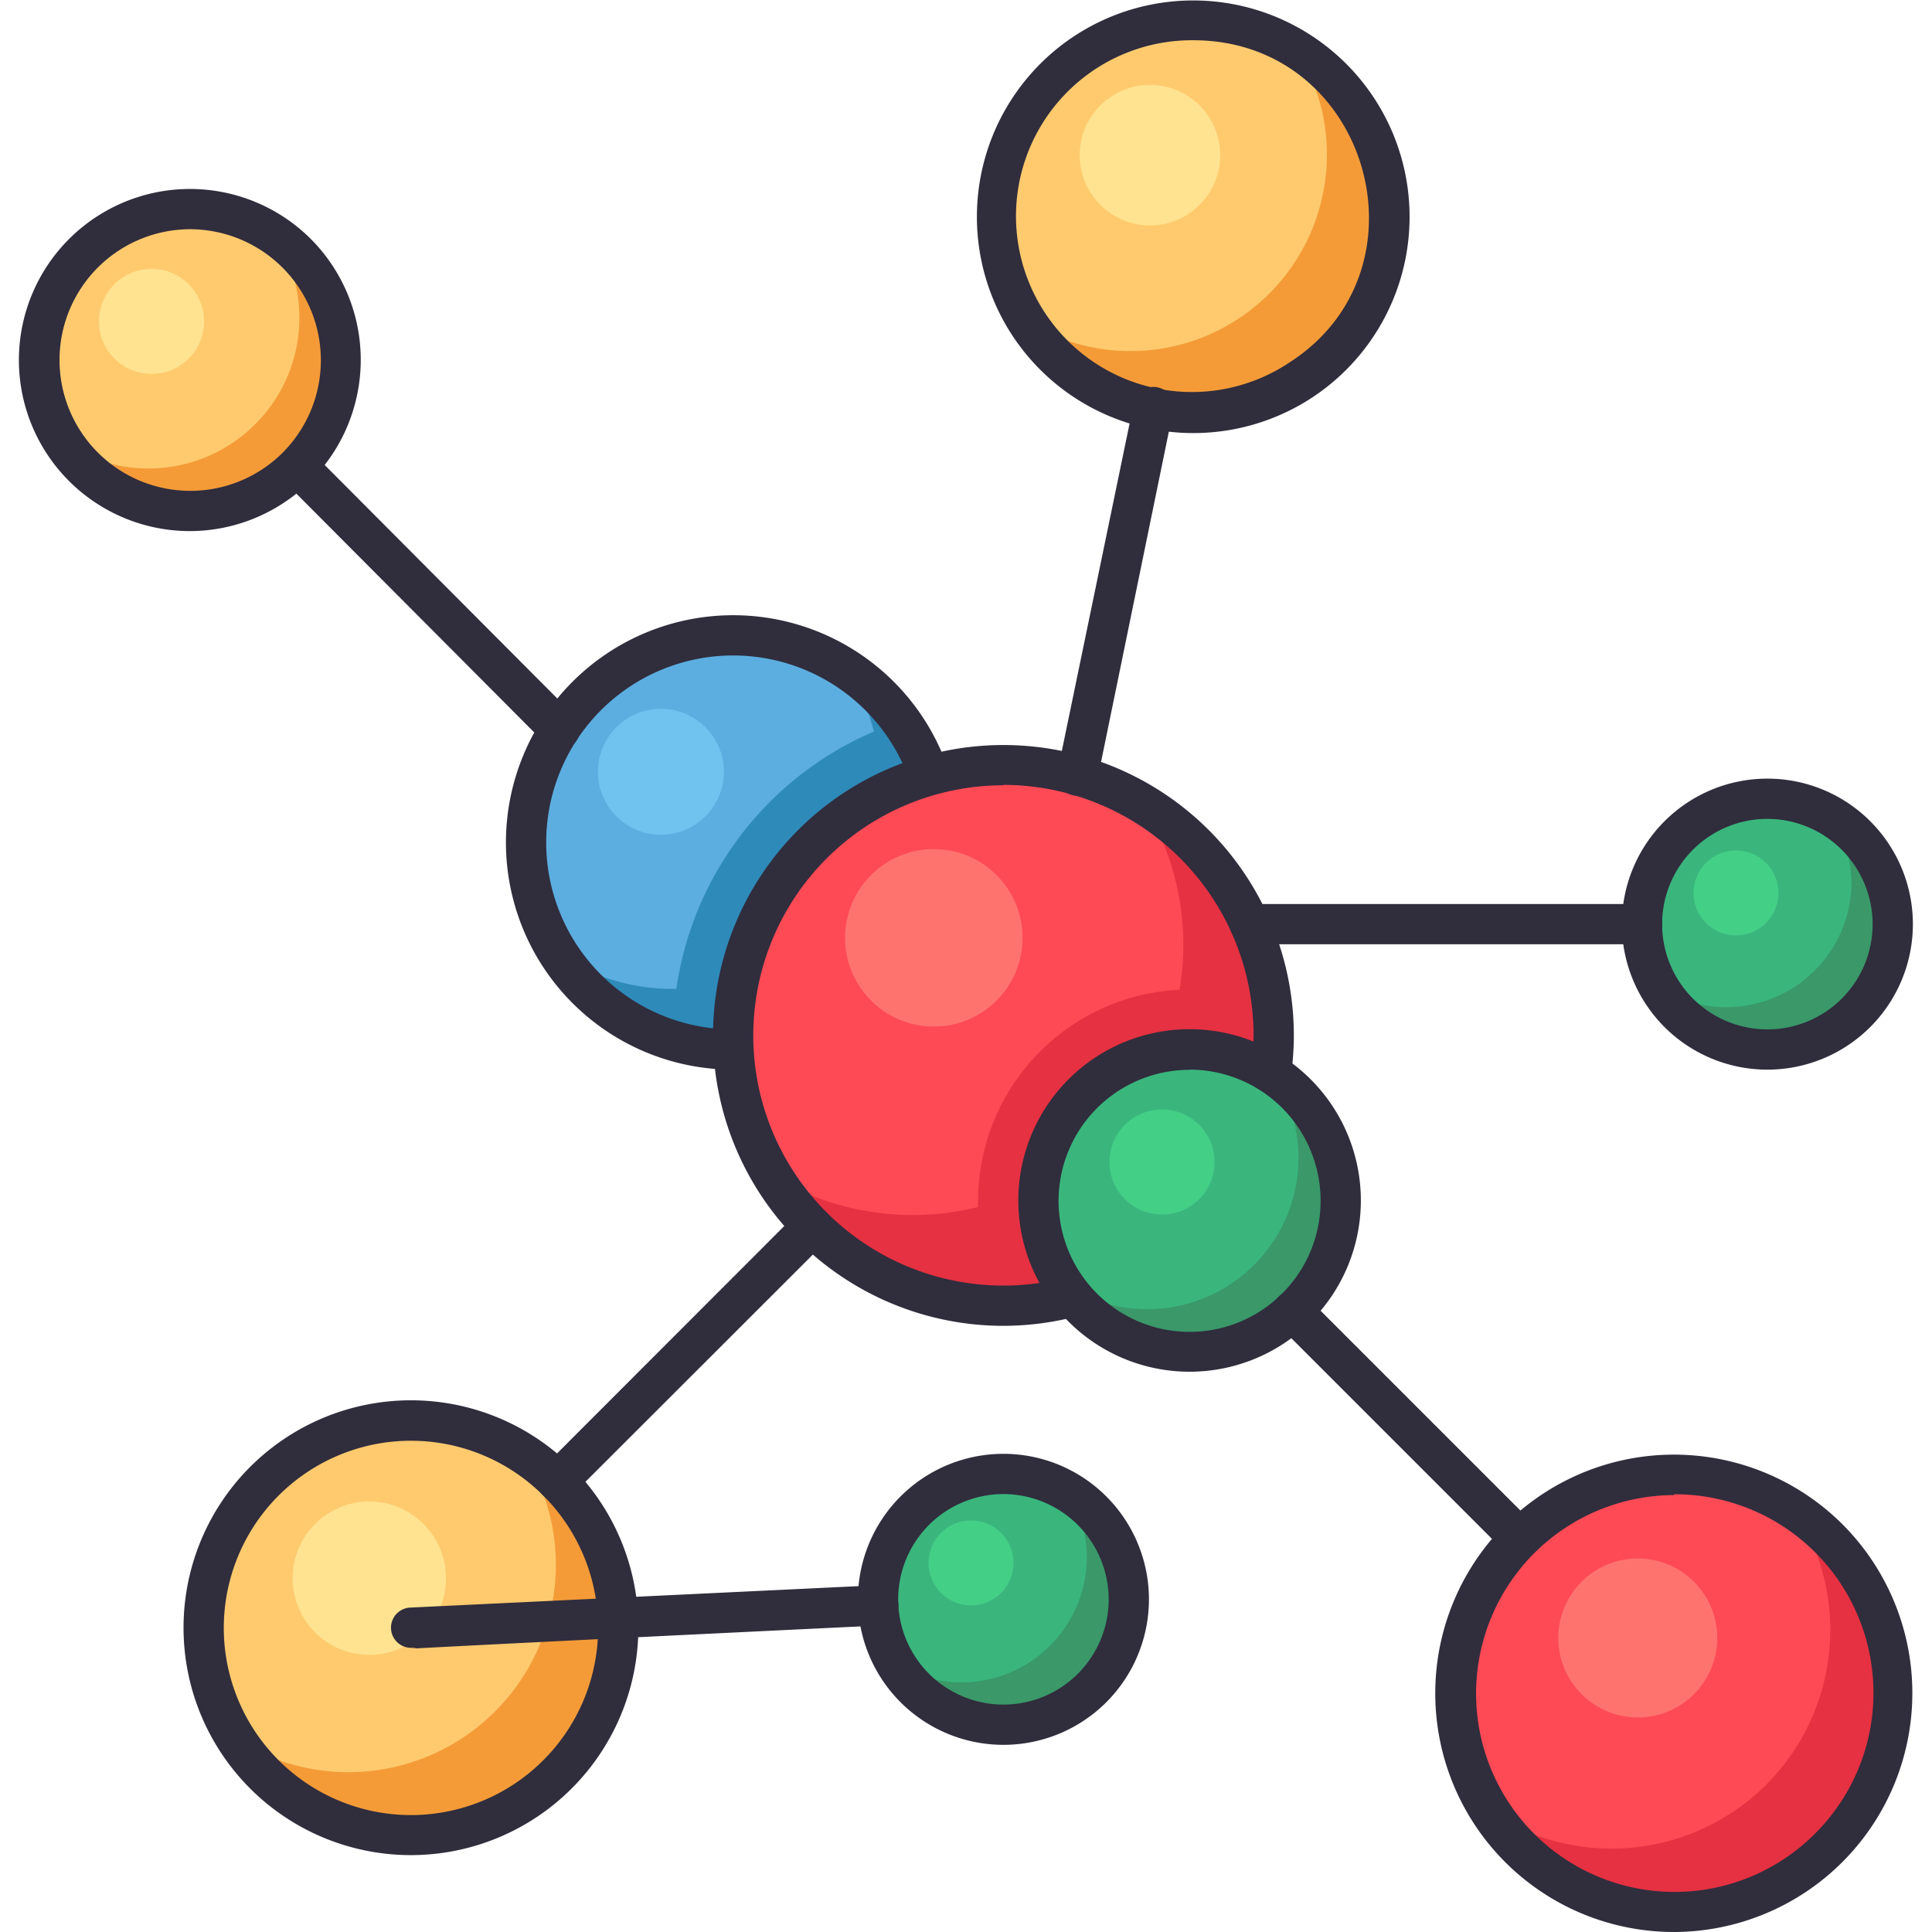
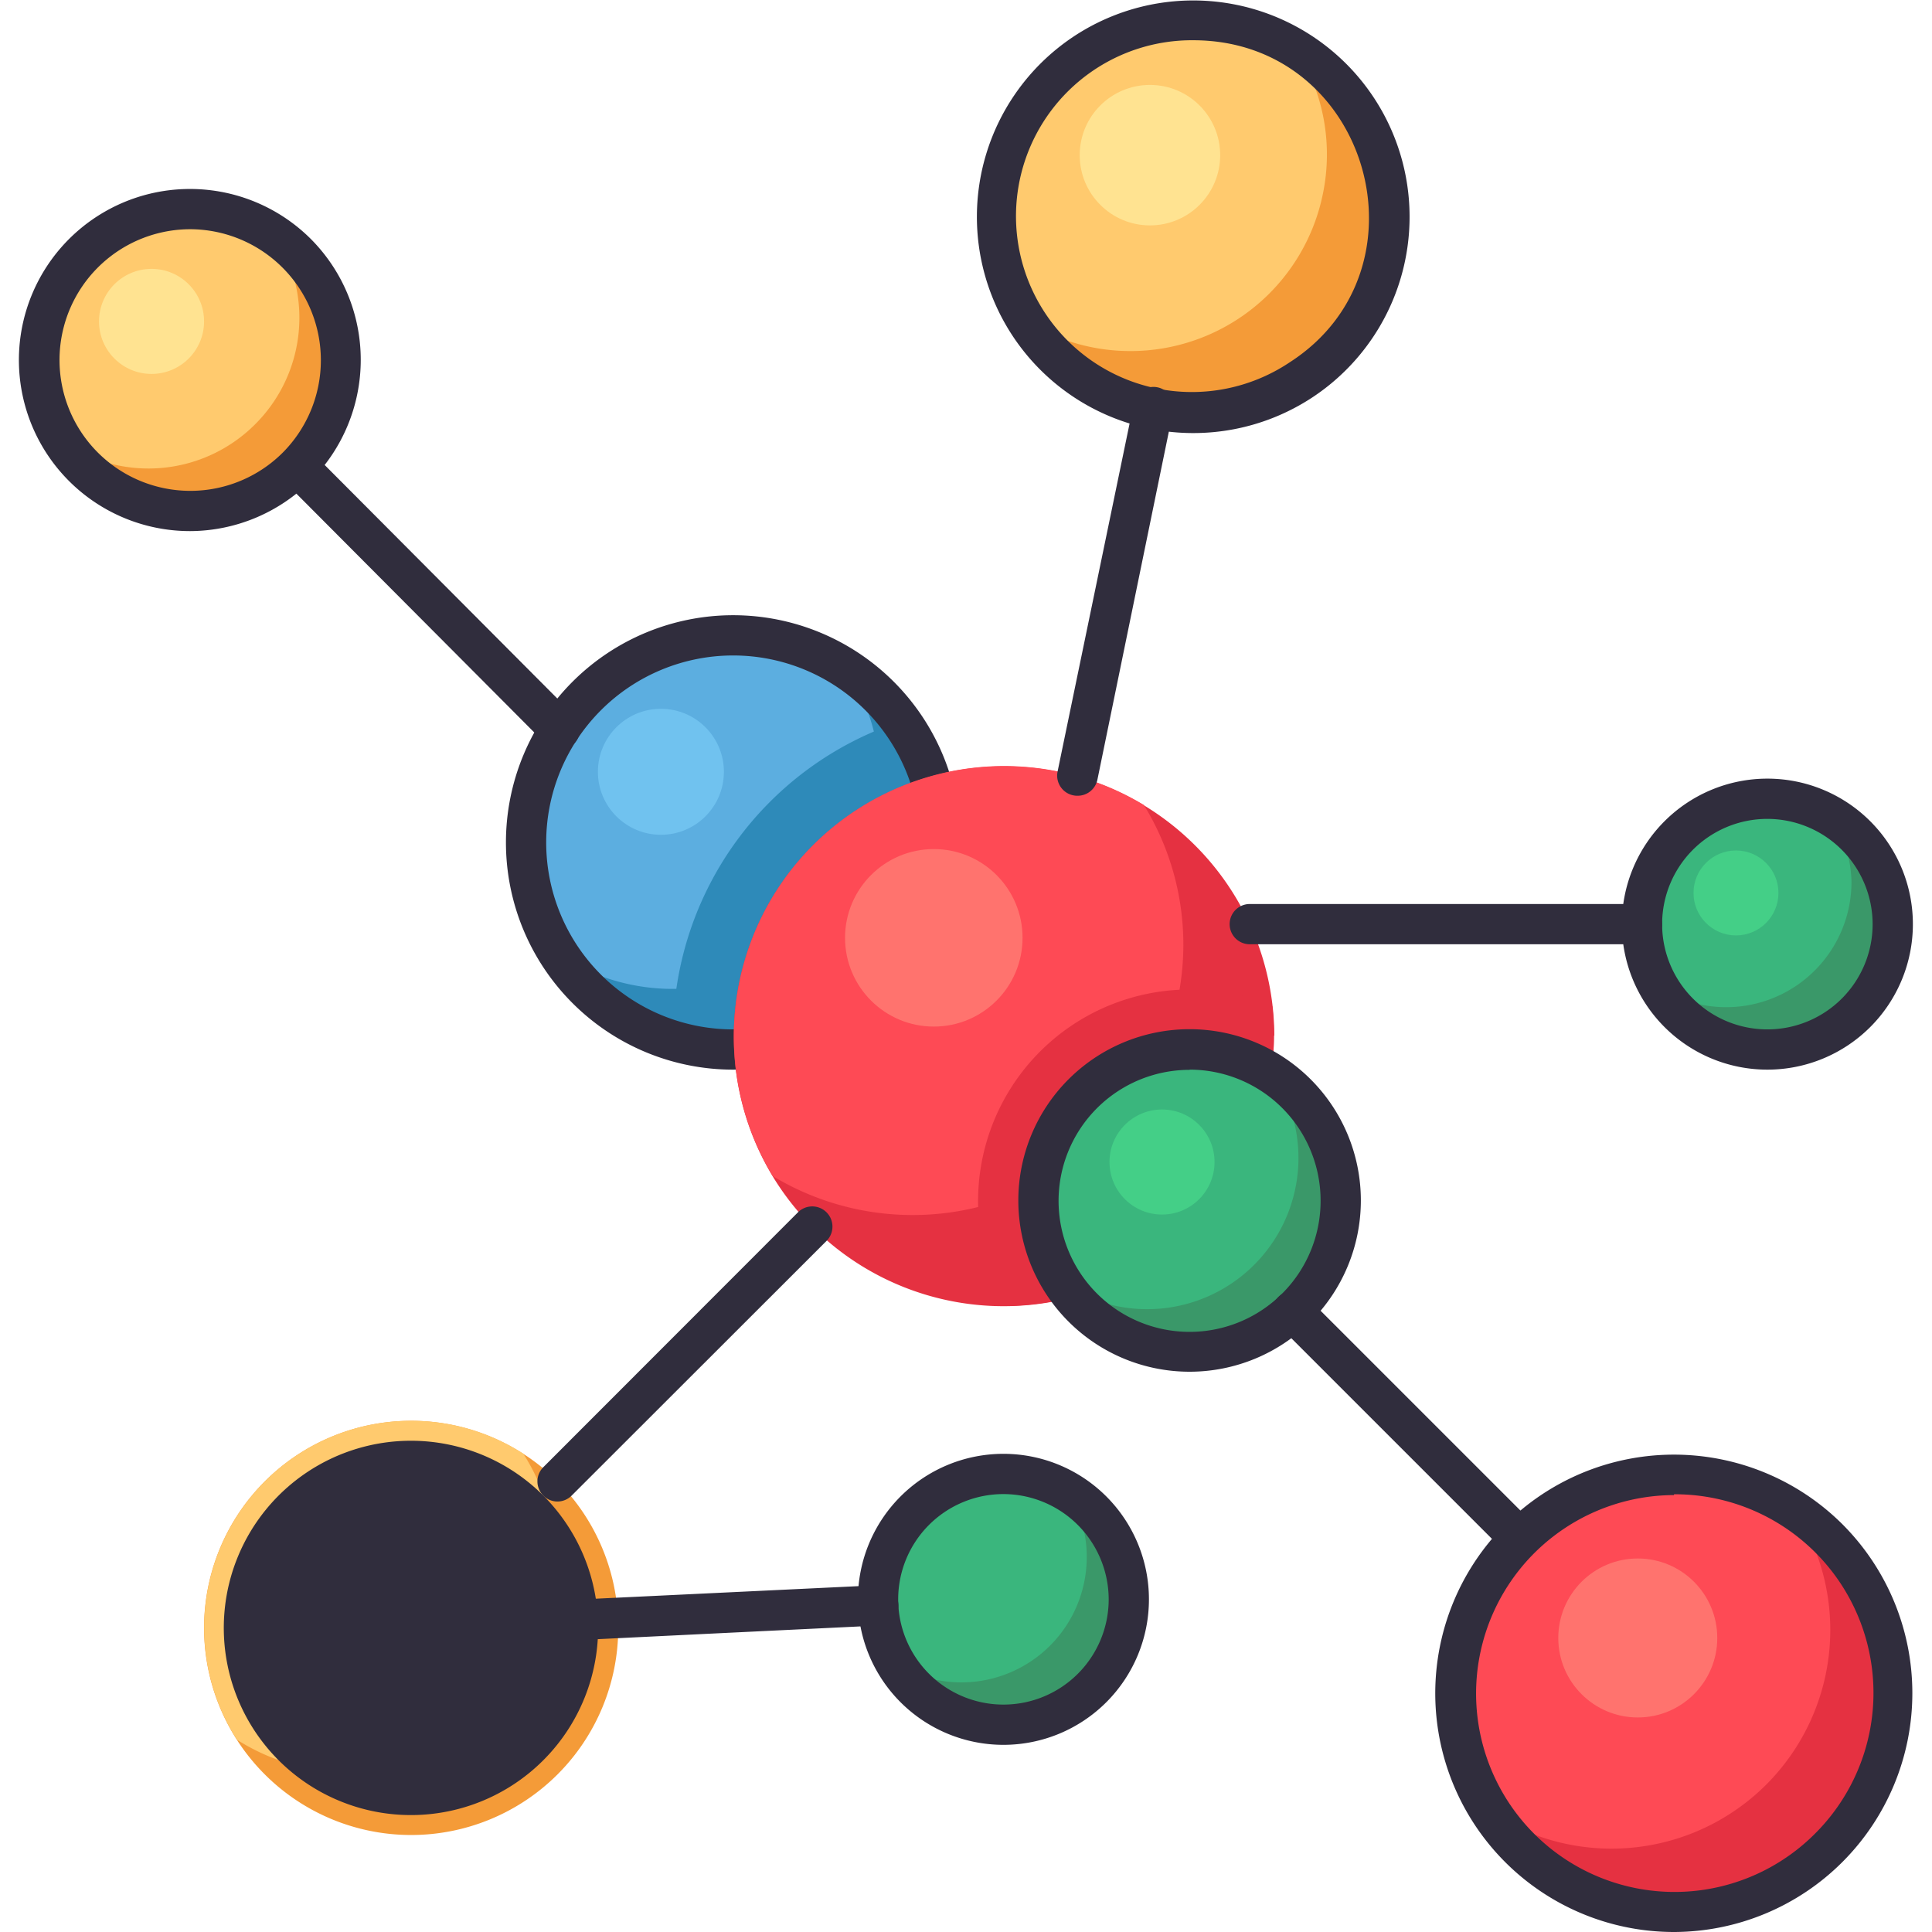
<svg xmlns="http://www.w3.org/2000/svg" height="512" viewBox="0 0 96 96" width="512">
  <g id="Molecular">
    <path d="m46.73 41.86a10.3 10.3 0 1 1 -4.68-8.62 10.31 10.31 0 0 1 4.68 8.62z" fill="#2e8ab9" />
    <path d="m43.73 38.86a10.3 10.3 0 0 1 -15.92 8.61 10.17 10.17 0 0 1 -1.67-5.61 10.3 10.3 0 0 1 15.91-8.62 10.13 10.13 0 0 1 1.68 5.62z" fill="#5caee0" />
    <path d="m46.73 41.86a10.31 10.31 0 0 1 -13.29 9.85 2.09 2.09 0 0 1 0-.25 16.45 16.45 0 0 1 11.34-15.62 10.21 10.21 0 0 1 1.95 6.02z" fill="#2e8ab9" />
    <path d="m36.43 53.15a11.29 11.29 0 1 1 11.29-11.29 11.3 11.3 0 0 1 -11.29 11.29zm0-20.58a9.29 9.29 0 1 0 9.29 9.29 9.29 9.29 0 0 0 -9.29-9.29z" fill="#302d3d" />
    <path d="m63.3 51.46a13.43 13.43 0 0 1 -24.9 7 13.43 13.43 0 1 1 24.92-7z" fill="#e53141" />
    <path d="m58.8 47a13.45 13.45 0 0 1 -20.4 11.44 13.43 13.43 0 0 1 18.44-18.44 13.26 13.26 0 0 1 1.96 7z" fill="#fe4a55" />
    <path d="m68.84 12.75a9.75 9.75 0 0 1 -17.78 3.25 9.74 9.74 0 1 1 17.79-3.21z" fill="#f49b38" />
    <path d="m30.72 80.89a10.29 10.29 0 1 1 -10.29-10.29 10.29 10.29 0 0 1 10.29 10.29z" fill="#f49b38" />
    <path d="m27.62 77.78a10.31 10.31 0 0 1 -15.84 8.67 10.29 10.29 0 0 1 14.22-14.22 10.23 10.23 0 0 1 1.62 5.55z" fill="#ffca6e" />
    <circle cx="18.35" cy="78.42" fill="#ffe391" r="3.81" />
    <path d="m94.05 45.92a6.23 6.23 0 1 1 -6.23-6.22 6.23 6.23 0 0 1 6.23 6.22z" fill="#3a9869" />
    <path d="m56.09 79.47a6.23 6.23 0 1 1 -6.23-6.23 6.23 6.23 0 0 1 6.23 6.23z" fill="#3a9869" />
    <path d="m50 64.89a10.4 10.4 0 0 1 -1.4-5.23 10.52 10.52 0 0 1 14.62-9.66 13.44 13.44 0 0 1 -13.22 14.89z" fill="#e53141" />
-     <path d="m49.86 65.88a14.43 14.43 0 1 1 14.43-14.43 14.45 14.45 0 0 1 -14.43 14.43zm0-26.86a12.43 12.43 0 1 0 12.43 12.43 12.45 12.45 0 0 0 -12.43-12.45z" fill="#302d3d" />
    <path d="m66.62 59.66a7.51 7.51 0 1 1 -7.51-7.51 7.5 7.5 0 0 1 7.51 7.51z" fill="#3a9869" />
    <path d="m14.76 23.2a7.5 7.5 0 1 1 -1.17-11.57 7.51 7.51 0 0 1 1.17 11.57z" fill="#f49b38" />
    <path d="m92 43.83a6.23 6.23 0 0 1 -9.45 5.32 6.22 6.22 0 0 1 8.45-8.55 6.14 6.14 0 0 1 1 3.23z" fill="#3ab67d" />
    <path d="m54 77.37a6.23 6.23 0 0 1 -9.45 5.33 6.23 6.23 0 0 1 5.32-9.46 6.16 6.16 0 0 1 3.22.9 6.14 6.14 0 0 1 .91 3.23z" fill="#3ab67d" />
    <path d="m64.52 57.56a7.52 7.52 0 0 1 -11.66 6.25 7.51 7.51 0 0 1 10.41-10.41 7.49 7.49 0 0 1 1.25 4.16z" fill="#3ab67d" />
    <path d="m12.66 21.1a7.49 7.49 0 0 1 -9.47.9 7.51 7.51 0 0 1 10.4-10.4 7.47 7.47 0 0 1 -.93 9.5z" fill="#ffca6e" />
    <path d="m90.87 91.79a10.86 10.86 0 1 1 -1.72-16.79 0 0 0 0 0 0 0 10.88 10.88 0 0 1 1.72 16.79z" fill="#e53141" />
    <path d="m65.73 9.65a9.76 9.76 0 0 1 -14.67 6.35 9.74 9.74 0 0 1 13.36-13.52 9.67 9.67 0 0 1 1.31 7.17z" fill="#ffca6e" />
    <path d="m87.76 88.68a10.88 10.88 0 0 1 -13.66 1.39 10.87 10.87 0 0 1 15.05-15.07 0 0 0 0 0 0 0 10.88 10.88 0 0 1 -1.39 13.68z" fill="#fe4a55" />
    <circle cx="57.14" cy="7.71" fill="#ffe391" r="3.49" />
    <circle cx="7.53" cy="15.97" fill="#ffe391" r="2.61" />
    <circle cx="57.74" cy="57.74" fill="#44cf87" r="2.61" />
    <circle cx="32.84" cy="38.35" fill="#70c2ef" r="3.13" />
    <circle cx="86.26" cy="44.37" fill="#44cf87" r="2.11" />
-     <circle cx="48.25" cy="77.66" fill="#44cf87" r="2.11" />
    <circle cx="81.38" cy="81.39" fill="#ff736e" r="3.95" />
    <circle cx="46.4" cy="46.6" fill="#ff736e" r="4.41" />
    <g fill="#302d3d">
      <path d="m50.31 16.68a10.75 10.75 0 1 1 14.88 3.08 10.76 10.76 0 0 1 -14.88-3.08zm8.98-14.68a8.74 8.74 0 1 0 4.8 16c7.18-4.63 3.91-16-4.8-16z" />
-       <path d="m20.43 92.18a11.3 11.3 0 1 1 11.29-11.3 11.31 11.31 0 0 1 -11.29 11.3zm0-20.59a9.3 9.3 0 1 0 9.29 9.29 9.3 9.3 0 0 0 -9.29-9.29z" />
+       <path d="m20.43 92.18zm0-20.59a9.3 9.3 0 1 0 9.29 9.29 9.3 9.3 0 0 0 -9.29-9.29z" />
      <path d="m27.7 74.61a1 1 0 0 1 -.7-1.71l12.65-12.66a1 1 0 0 1 1.42 1.42l-12.66 12.65a1 1 0 0 1 -.71.3z" />
      <path d="m49.86 86.7a7.23 7.23 0 1 1 7.23-7.23 7.23 7.23 0 0 1 -7.23 7.23zm0-12.46a5.23 5.23 0 1 0 5.23 5.23 5.24 5.24 0 0 0 -5.23-5.23z" />
      <path d="m87.82 53.15a7.23 7.23 0 1 1 7.23-7.23 7.23 7.23 0 0 1 -7.23 7.23zm0-12.46a5.23 5.23 0 1 0 5.23 5.23 5.24 5.24 0 0 0 -5.23-5.23z" />
      <path d="m20.43 81.88a1 1 0 0 1 -1-.95 1 1 0 0 1 .95-1.05l23.21-1.11a1 1 0 1 1 .1 2c-30.76 1.48-21.51 1.11-23.26 1.11z" />
      <path d="m59.11 68.16a8.51 8.51 0 1 1 8.51-8.51 8.51 8.51 0 0 1 -8.51 8.51zm0-15a6.51 6.51 0 1 0 6.51 6.5 6.51 6.51 0 0 0 -6.51-6.51z" />
      <path d="m9.45 26.39a8.5 8.5 0 1 1 6-14.51 8.51 8.51 0 0 1 -6 14.51zm0-15a6.5 6.5 0 1 0 4.6 11.1 6.51 6.51 0 0 0 -4.6-11.1z" />
      <path d="m83.18 96a11.86 11.86 0 1 1 8.39-20.24 11.87 11.87 0 0 1 -8.39 20.24zm0-21.71a9.86 9.86 0 1 0 7 16.83 9.87 9.87 0 0 0 -7-16.87z" />
      <path d="m81.59 46.92h-19.49a1 1 0 0 1 0-2h19.49a1 1 0 0 1 0 2z" />
      <path d="m53.55 39.54a1 1 0 0 1 -1-1.2l3.77-18.22a1 1 0 1 1 1.95.4l-3.74 18.22a1 1 0 0 1 -.98.8z" />
      <path d="m27.81 37.25a1 1 0 0 1 -.71-.3l-13-13.05a1 1 0 0 1 0-1.41 1 1 0 0 1 1.42 0l13 13.05a1 1 0 0 1 -.71 1.71z" />
      <path d="m75.5 77.42a1 1 0 0 1 -.7-.29l-11.33-11.33a1 1 0 0 1 1.41-1.41l11.33 11.33a1 1 0 0 1 -.71 1.7z" />
    </g>
  </g>
</svg>